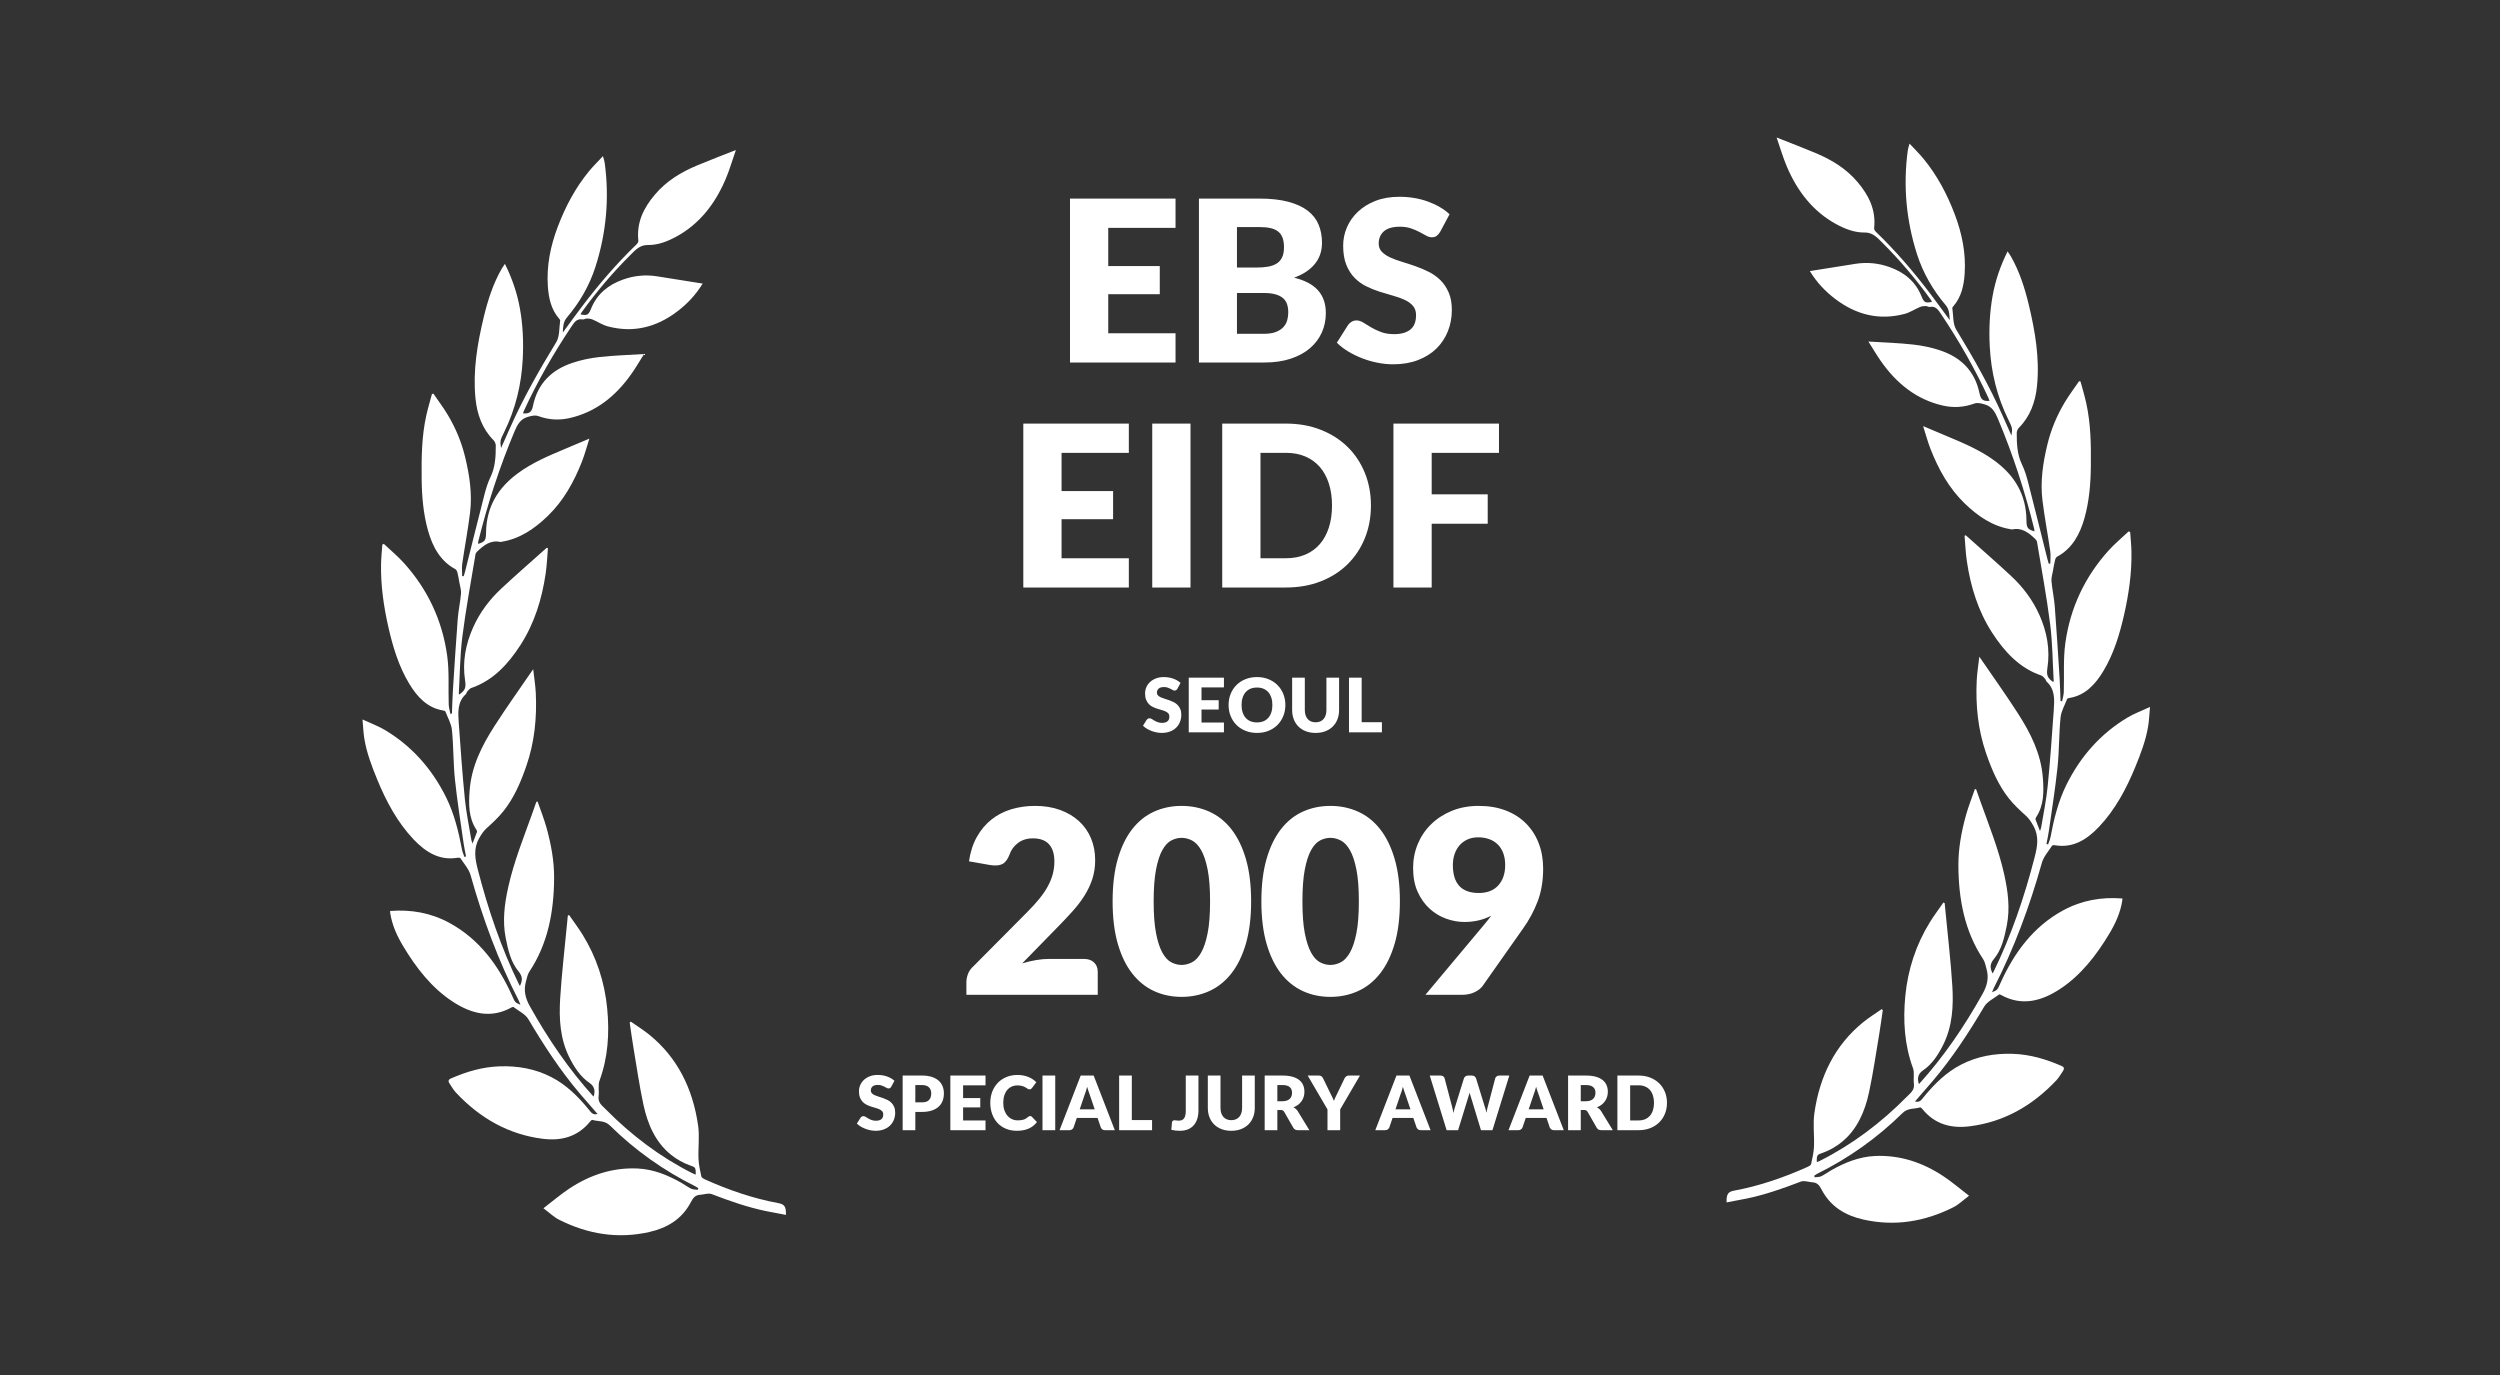
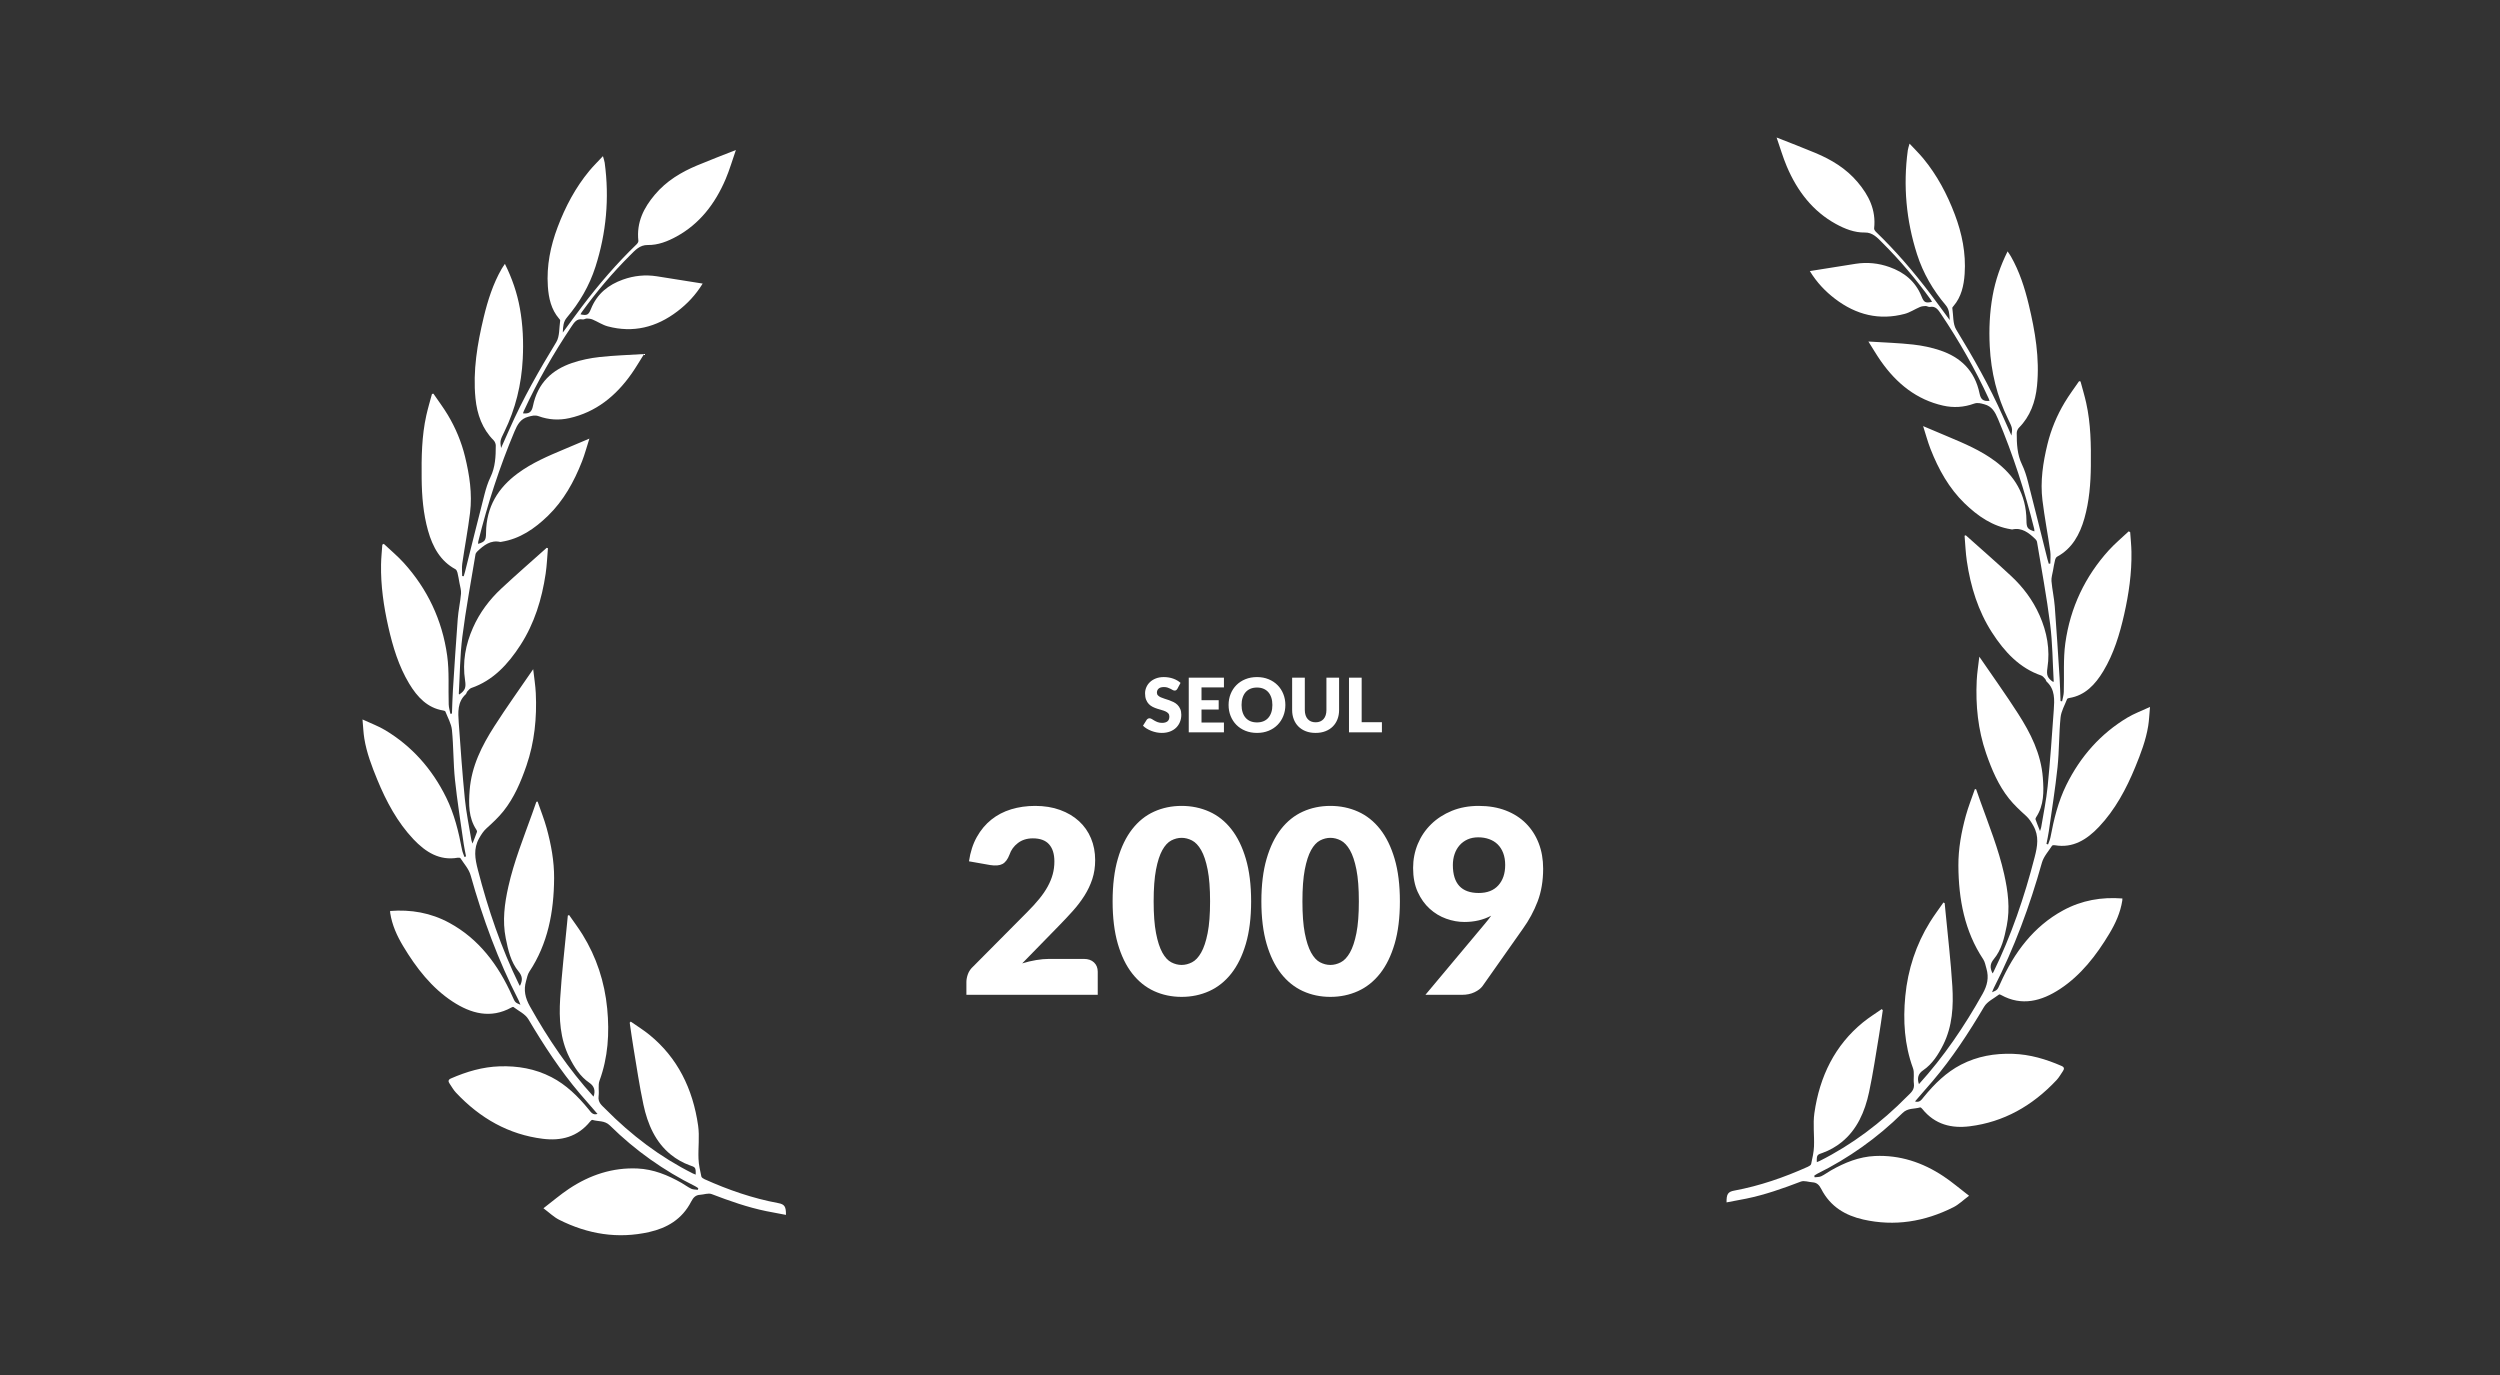
<svg xmlns="http://www.w3.org/2000/svg" xmlns:ns1="http://www.bohemiancoding.com/sketch/ns" width="200px" height="110px" viewBox="0 0 200 110" version="1.1">
  <rect x="0" y="0" width="200" height="110" fill="#333333" stroke="none" />
  <title>GS-EBSEIDF2009</title>
  <desc>Created with Sketch.</desc>
  <defs />
  <g id="Page-1" stroke="none" stroke-width="1" fill="none" fill-rule="evenodd" ns1:type="MSPage">
    <g id="Awards" ns1:type="MSArtboardGroup" transform="translate(-457, -1219)">
      <g id="GS-EBSEIDF2009" ns1:type="MSLayerGroup" transform="translate(457, 1219)">
        <g id="Palmes" transform="translate(29, 11)" fill="#FFFFFF" ns1:type="MSShapeGroup">
          <g id="Palme">
            <g transform="translate(0, 1)">
              <path d="M26.655,81.971 C26.677,81.355 26.604,81.378 26.165,81.219 C25.637,81.028 25.116,80.733 24.668,80.371 C23.44,79.379 22.809,77.943 22.473,76.365 C22.151,74.859 21.93,73.327 21.674,71.805 C21.563,71.144 21.475,70.478 21.377,69.815 C21.404,69.785 21.432,69.756 21.459,69.727 C21.964,70.081 22.49,70.404 22.969,70.796 C25.192,72.611 26.429,75.089 26.85,78.053 C26.973,78.919 26.844,79.825 26.88,80.711 C26.898,81.184 27.01,81.655 27.108,82.12 C27.128,82.212 27.269,82.294 27.37,82.34 C29.274,83.197 31.228,83.871 33.262,84.249 C33.766,84.342 33.886,84.528 33.876,85.192 C33.347,85.091 32.825,84.999 32.305,84.892 C30.808,84.585 29.366,84.077 27.931,83.527 C27.661,83.424 27.315,83.567 27.003,83.584 C26.665,83.603 26.471,83.783 26.301,84.116 C25.565,85.553 24.348,86.243 22.938,86.562 C20.434,87.128 18.025,86.738 15.718,85.574 C15.308,85.367 14.956,85.02 14.475,84.661 C15.219,84.09 15.844,83.553 16.519,83.104 C18.201,81.985 20.025,81.389 22.007,81.48 C23.266,81.538 24.419,82.003 25.524,82.633 C25.787,82.783 26.033,82.974 26.304,83.101 C26.461,83.175 26.653,83.159 26.829,83.184 C26.84,83.141 26.851,83.099 26.861,83.056 C26.779,83.003 26.7,82.94 26.613,82.897 C24.115,81.657 21.832,80.049 19.793,78.039 C19.368,77.62 18.858,77.737 18.392,77.592 C18.347,77.579 18.264,77.655 18.22,77.71 C17.199,78.978 15.864,79.283 14.422,79.103 C11.72,78.766 9.416,77.479 7.473,75.405 C7.279,75.198 7.135,74.935 6.971,74.695 C6.846,74.514 6.845,74.376 7.07,74.278 C8.325,73.73 9.609,73.35 10.971,73.307 C12.415,73.261 13.802,73.492 15.119,74.173 C16.293,74.78 17.235,75.703 18.092,76.749 C18.268,76.964 18.423,77.237 18.8,77.115 C18.316,76.557 17.847,76.027 17.388,75.487 C15.834,73.658 14.513,71.639 13.273,69.544 C13.018,69.113 12.485,68.877 12.074,68.56 C12.043,68.537 11.962,68.574 11.912,68.601 C10.252,69.518 8.675,69.087 7.204,68.123 C5.543,67.034 4.301,65.444 3.246,63.681 C2.761,62.871 2.368,62.013 2.217,61.044 C2.209,60.995 2.211,60.944 2.208,60.878 C3.872,60.749 5.455,61.017 6.952,61.831 C9.294,63.104 10.862,65.172 11.987,67.7 C12.208,68.195 12.202,68.198 12.635,68.381 C12.572,68.227 12.534,68.112 12.48,68.007 C10.856,64.837 9.623,61.49 8.648,58.018 C8.508,57.521 8.123,57.104 7.838,56.661 C7.806,56.611 7.683,56.606 7.607,56.619 C6.176,56.866 5.058,56.179 4.082,55.147 C2.797,53.787 1.903,52.131 1.176,50.357 C0.743,49.299 0.332,48.23 0.145,47.081 C0.071,46.625 0.055,46.157 0,45.556 C0.679,45.872 1.277,46.088 1.819,46.415 C3.926,47.682 5.556,49.487 6.699,51.809 C7.343,53.115 7.69,54.534 7.962,55.98 C8,56.178 8.089,56.364 8.155,56.556 C8.198,56.542 8.241,56.527 8.284,56.513 C8.221,56.181 8.144,55.852 8.097,55.518 C7.855,53.808 7.579,52.102 7.398,50.384 C7.26,49.064 7.287,47.724 7.156,46.403 C7.105,45.895 6.821,45.413 6.632,44.925 C6.613,44.876 6.513,44.848 6.448,44.838 C5.203,44.636 4.385,43.773 3.732,42.686 C2.898,41.298 2.424,39.741 2.064,38.142 C1.695,36.505 1.455,34.846 1.484,33.153 C1.493,32.626 1.55,32.101 1.585,31.574 C1.624,31.552 1.663,31.529 1.702,31.506 C2.238,32.012 2.807,32.483 3.304,33.031 C5.174,35.098 6.376,37.576 6.774,40.453 C6.951,41.732 6.854,43.056 6.897,44.359 C6.905,44.61 6.985,44.857 7.032,45.106 C7.073,45.099 7.115,45.092 7.156,45.085 C7.181,44.469 7.193,43.852 7.232,43.237 C7.354,41.324 7.473,39.411 7.62,37.501 C7.672,36.828 7.823,36.164 7.882,35.491 C7.906,35.216 7.807,34.927 7.759,34.646 C7.71,34.365 7.664,34.082 7.596,33.806 C7.572,33.705 7.51,33.578 7.433,33.536 C6.245,32.897 5.617,31.78 5.243,30.453 C4.861,29.096 4.747,27.697 4.732,26.284 C4.714,24.585 4.735,22.889 5.106,21.226 C5.234,20.65 5.406,20.086 5.558,19.517 C5.596,19.509 5.635,19.501 5.673,19.493 C6.06,20.061 6.475,20.609 6.829,21.202 C7.444,22.231 7.913,23.345 8.203,24.535 C8.56,26.002 8.79,27.5 8.604,29.02 C8.437,30.384 8.177,31.734 7.98,33.095 C7.933,33.417 7.973,33.754 7.973,34.083 C8.014,34.089 8.056,34.094 8.097,34.099 C8.134,33.974 8.175,33.85 8.207,33.723 C8.723,31.666 9.231,29.607 9.759,27.554 C9.881,27.079 10.028,26.601 10.238,26.168 C10.627,25.367 10.662,24.509 10.662,23.641 C10.662,23.498 10.582,23.316 10.483,23.217 C9.585,22.314 9.166,21.157 9.038,19.868 C8.82,17.655 9.188,15.506 9.698,13.377 C10.023,12.023 10.444,10.713 11.125,9.518 C11.197,9.391 11.285,9.274 11.393,9.11 C11.967,10.266 12.367,11.427 12.589,12.656 C12.831,13.993 12.889,15.346 12.82,16.708 C12.716,18.768 12.24,20.713 11.352,22.531 C11.012,23.225 10.991,23.261 11.084,23.843 C11.327,23.297 11.544,22.814 11.758,22.33 C12.833,19.894 14.136,17.61 15.506,15.363 C15.78,14.914 15.727,14.222 15.815,13.64 C15.822,13.595 15.759,13.53 15.72,13.484 C15.097,12.76 14.891,11.852 14.828,10.904 C14.717,9.258 15.04,7.684 15.609,6.174 C16.231,4.526 17.045,2.997 18.144,1.67 C18.47,1.276 18.836,0.922 19.236,0.491 C19.297,0.717 19.355,0.867 19.376,1.022 C19.759,3.861 19.503,6.636 18.638,9.339 C18.147,10.872 17.355,12.216 16.351,13.404 C16.072,13.733 16.042,14.1 16.023,14.604 C16.574,13.856 17.058,13.186 17.555,12.528 C18.901,10.749 20.344,9.071 21.929,7.543 C21.998,7.477 22.079,7.355 22.07,7.271 C21.905,5.777 22.51,4.615 23.386,3.576 C24.319,2.468 25.497,1.769 26.762,1.238 C27.753,0.821 28.757,0.442 29.872,0 C29.584,0.827 29.363,1.593 29.056,2.316 C28.209,4.313 26.958,5.911 25.135,6.914 C24.405,7.315 23.635,7.616 22.82,7.601 C22.182,7.589 21.808,8.023 21.419,8.41 C20.009,9.815 18.713,11.342 17.532,12.984 C17.498,13.032 17.473,13.088 17.439,13.147 C17.964,13.265 18.085,13.191 18.272,12.724 C18.772,11.477 19.695,10.774 20.837,10.366 C21.722,10.05 22.626,9.96 23.547,10.103 C24.752,10.29 25.956,10.486 27.213,10.686 C26.649,11.609 25.972,12.311 25.201,12.901 C23.504,14.198 21.643,14.648 19.621,14.109 C19.202,13.997 18.817,13.736 18.41,13.563 C18.268,13.503 18.106,13.483 17.953,13.481 C17.837,13.478 17.715,13.575 17.607,13.554 C17.142,13.462 16.935,13.798 16.705,14.142 C15.273,16.278 13.994,18.517 12.904,20.885 C12.877,20.942 12.86,21.004 12.837,21.067 C13.329,21.124 13.536,20.967 13.634,20.486 C14.018,18.617 15.185,17.577 16.763,17.039 C17.472,16.798 18.218,16.645 18.957,16.563 C20.103,16.435 21.257,16.403 22.528,16.322 C22.169,16.888 21.873,17.398 21.538,17.877 C20.259,19.706 18.648,20.979 16.553,21.449 C15.713,21.638 14.895,21.586 14.092,21.296 C13.788,21.187 13.543,21.266 13.248,21.345 C12.645,21.507 12.396,21.954 12.159,22.518 C10.965,25.361 10.01,28.297 9.262,31.316 C9.248,31.376 9.253,31.441 9.249,31.511 C9.794,31.343 9.878,31.224 9.883,30.637 C9.902,28.526 10.864,27.021 12.406,25.879 C13.569,25.018 14.866,24.474 16.163,23.928 C16.793,23.663 17.422,23.396 18.151,23.088 C17.939,23.749 17.783,24.342 17.564,24.905 C16.921,26.552 16.078,28.057 14.842,29.258 C13.767,30.302 12.58,31.111 11.125,31.342 C11.09,31.347 11.053,31.363 11.02,31.356 C10.261,31.184 9.708,31.613 9.183,32.115 C9.118,32.177 9.052,32.269 9.038,32.357 C8.677,34.547 8.267,36.73 7.988,38.933 C7.797,40.44 7.791,41.975 7.704,43.497 C7.703,43.518 7.728,43.54 7.74,43.56 C8.212,43.242 8.293,43.005 8.207,42.438 C7.98,40.958 8.247,39.555 8.836,38.224 C9.378,36.998 10.163,35.963 11.103,35.087 C12.295,33.975 13.523,32.909 14.736,31.824 C14.769,31.835 14.802,31.846 14.835,31.857 C14.777,32.534 14.752,33.217 14.653,33.887 C14.351,35.942 13.749,37.875 12.644,39.593 C11.634,41.162 10.426,42.449 8.705,43.039 C8.584,43.08 8.483,43.208 8.388,43.312 C8.331,43.374 8.318,43.488 8.258,43.542 C7.59,44.152 7.641,44.985 7.698,45.798 C7.843,47.838 7.985,49.88 8.188,51.914 C8.297,53.011 8.527,54.093 8.705,55.181 C8.716,55.252 8.747,55.319 8.8,55.485 C8.943,55.118 9.057,54.839 9.157,54.555 C9.173,54.509 9.142,54.427 9.111,54.38 C8.476,53.422 8.488,52.327 8.572,51.226 C8.719,49.284 9.559,47.646 10.547,46.102 C11.522,44.577 12.576,43.113 13.655,41.535 C13.733,42.231 13.834,42.837 13.863,43.447 C13.957,45.432 13.761,47.376 13.117,49.25 C12.665,50.563 12.126,51.827 11.278,52.889 C10.874,53.395 10.396,53.837 9.921,54.266 C9.669,54.495 9.506,54.753 9.334,55.056 C8.859,55.897 9.003,56.7 9.227,57.571 C10.048,60.763 11.101,63.851 12.532,66.778 C12.549,66.811 12.573,66.84 12.595,66.872 C12.832,66.407 12.792,66.09 12.489,65.722 C11.866,64.968 11.652,64.019 11.46,63.06 C11.18,61.658 11.364,60.287 11.67,58.922 C12.12,56.915 12.882,55.031 13.567,53.116 C13.682,52.794 13.794,52.47 13.908,52.146 C13.941,52.139 13.975,52.132 14.008,52.124 C14.253,52.835 14.535,53.533 14.734,54.258 C15.09,55.558 15.337,56.889 15.329,58.254 C15.313,60.952 14.83,63.506 13.343,65.741 C13.205,65.948 13.159,66.232 13.085,66.485 C12.873,67.213 13.019,67.839 13.389,68.502 C14.851,71.115 16.508,73.552 18.485,75.731 C18.655,75.234 18.531,74.883 18.147,74.622 C17.418,74.124 16.941,73.38 16.537,72.569 C15.807,71.1 15.714,69.494 15.813,67.888 C15.936,65.887 16.174,63.894 16.363,61.897 C16.383,61.682 16.404,61.467 16.425,61.252 C16.459,61.235 16.492,61.217 16.525,61.199 C16.887,61.722 17.27,62.228 17.605,62.769 C18.713,64.56 19.371,66.546 19.577,68.691 C19.765,70.654 19.646,72.588 18.961,74.455 C18.828,74.817 18.943,75.28 18.888,75.688 C18.819,76.204 19.147,76.428 19.421,76.706 C21.513,78.829 23.835,80.576 26.43,81.878 C26.493,81.91 26.56,81.932 26.655,81.971" />
            </g>
            <g transform="translate(126, 43.5) scale(-1, 1) translate(-126, -43.5) translate(109, 0)">
              <path d="M26.655,81.971 C26.677,81.355 26.604,81.378 26.165,81.219 C25.637,81.028 25.116,80.733 24.668,80.371 C23.44,79.379 22.809,77.943 22.473,76.365 C22.151,74.859 21.93,73.327 21.674,71.805 C21.563,71.144 21.475,70.478 21.377,69.815 C21.404,69.785 21.432,69.756 21.459,69.727 C21.964,70.081 22.49,70.404 22.969,70.796 C25.192,72.611 26.429,75.089 26.85,78.053 C26.973,78.919 26.844,79.825 26.88,80.711 C26.898,81.184 27.01,81.655 27.108,82.12 C27.128,82.212 27.269,82.294 27.37,82.34 C29.274,83.197 31.228,83.871 33.262,84.249 C33.766,84.342 33.886,84.528 33.876,85.192 C33.347,85.091 32.825,84.999 32.305,84.892 C30.808,84.585 29.366,84.077 27.931,83.527 C27.661,83.424 27.315,83.567 27.003,83.584 C26.665,83.603 26.471,83.783 26.301,84.116 C25.565,85.553 24.348,86.243 22.938,86.562 C20.434,87.128 18.025,86.738 15.718,85.574 C15.308,85.367 14.956,85.02 14.475,84.661 C15.219,84.09 15.844,83.553 16.519,83.104 C18.201,81.985 20.025,81.389 22.007,81.48 C23.266,81.538 24.419,82.003 25.524,82.633 C25.787,82.783 26.033,82.974 26.304,83.101 C26.461,83.175 26.653,83.159 26.829,83.184 C26.84,83.141 26.851,83.099 26.861,83.056 C26.779,83.003 26.7,82.94 26.613,82.897 C24.115,81.657 21.832,80.049 19.793,78.039 C19.368,77.62 18.858,77.737 18.392,77.592 C18.347,77.579 18.264,77.655 18.22,77.71 C17.199,78.978 15.864,79.283 14.422,79.103 C11.72,78.766 9.416,77.479 7.473,75.405 C7.279,75.198 7.135,74.935 6.971,74.695 C6.846,74.514 6.845,74.376 7.07,74.278 C8.325,73.73 9.609,73.35 10.971,73.307 C12.415,73.261 13.802,73.492 15.119,74.173 C16.293,74.78 17.235,75.703 18.092,76.749 C18.268,76.964 18.423,77.237 18.8,77.115 C18.316,76.557 17.847,76.027 17.388,75.487 C15.834,73.658 14.513,71.639 13.273,69.544 C13.018,69.113 12.485,68.877 12.074,68.56 C12.043,68.537 11.962,68.574 11.912,68.601 C10.252,69.518 8.675,69.087 7.204,68.123 C5.543,67.034 4.301,65.444 3.246,63.681 C2.761,62.871 2.368,62.013 2.217,61.044 C2.209,60.995 2.211,60.944 2.208,60.878 C3.872,60.749 5.455,61.017 6.952,61.831 C9.294,63.104 10.862,65.172 11.987,67.7 C12.208,68.195 12.202,68.198 12.635,68.381 C12.572,68.227 12.534,68.112 12.48,68.007 C10.856,64.837 9.623,61.49 8.648,58.018 C8.508,57.521 8.123,57.104 7.838,56.661 C7.806,56.611 7.683,56.606 7.607,56.619 C6.176,56.866 5.058,56.179 4.082,55.147 C2.797,53.787 1.903,52.131 1.176,50.357 C0.743,49.299 0.332,48.23 0.145,47.081 C0.071,46.625 0.055,46.157 0,45.556 C0.679,45.872 1.277,46.088 1.819,46.415 C3.926,47.682 5.556,49.487 6.699,51.809 C7.343,53.115 7.69,54.534 7.962,55.98 C8,56.178 8.089,56.364 8.155,56.556 C8.198,56.542 8.241,56.527 8.284,56.513 C8.221,56.181 8.144,55.852 8.097,55.518 C7.855,53.808 7.579,52.102 7.398,50.384 C7.26,49.064 7.287,47.724 7.156,46.403 C7.105,45.895 6.821,45.413 6.632,44.925 C6.613,44.876 6.513,44.848 6.448,44.838 C5.203,44.636 4.385,43.773 3.732,42.686 C2.898,41.298 2.424,39.741 2.064,38.142 C1.695,36.505 1.455,34.846 1.484,33.153 C1.493,32.626 1.55,32.101 1.585,31.574 C1.624,31.552 1.663,31.529 1.702,31.506 C2.238,32.012 2.807,32.483 3.304,33.031 C5.174,35.098 6.376,37.576 6.774,40.453 C6.951,41.732 6.854,43.056 6.897,44.359 C6.905,44.61 6.985,44.857 7.032,45.106 C7.073,45.099 7.115,45.092 7.156,45.085 C7.181,44.469 7.193,43.852 7.232,43.237 C7.354,41.324 7.473,39.411 7.62,37.501 C7.672,36.828 7.823,36.164 7.882,35.491 C7.906,35.216 7.807,34.927 7.759,34.646 C7.71,34.365 7.664,34.082 7.596,33.806 C7.572,33.705 7.51,33.578 7.433,33.536 C6.245,32.897 5.617,31.78 5.243,30.453 C4.861,29.096 4.747,27.697 4.732,26.284 C4.714,24.585 4.735,22.889 5.106,21.226 C5.234,20.65 5.406,20.086 5.558,19.517 C5.596,19.509 5.635,19.501 5.673,19.493 C6.06,20.061 6.475,20.609 6.829,21.202 C7.444,22.231 7.913,23.345 8.203,24.535 C8.56,26.002 8.79,27.5 8.604,29.02 C8.437,30.384 8.177,31.734 7.98,33.095 C7.933,33.417 7.973,33.754 7.973,34.083 C8.014,34.089 8.056,34.094 8.097,34.099 C8.134,33.974 8.175,33.85 8.207,33.723 C8.723,31.666 9.231,29.607 9.759,27.554 C9.881,27.079 10.028,26.601 10.238,26.168 C10.627,25.367 10.662,24.509 10.662,23.641 C10.662,23.498 10.582,23.316 10.483,23.217 C9.585,22.314 9.166,21.157 9.038,19.868 C8.82,17.655 9.188,15.506 9.698,13.377 C10.023,12.023 10.444,10.713 11.125,9.518 C11.197,9.391 11.285,9.274 11.393,9.11 C11.967,10.266 12.367,11.427 12.589,12.656 C12.831,13.993 12.889,15.346 12.82,16.708 C12.716,18.768 12.24,20.713 11.352,22.531 C11.012,23.225 10.991,23.261 11.084,23.843 C11.327,23.297 11.544,22.814 11.758,22.33 C12.833,19.894 14.136,17.61 15.506,15.363 C15.78,14.914 15.727,14.222 15.815,13.64 C15.822,13.595 15.759,13.53 15.72,13.484 C15.097,12.76 14.891,11.852 14.828,10.904 C14.717,9.258 15.04,7.684 15.609,6.174 C16.231,4.526 17.045,2.997 18.144,1.67 C18.47,1.276 18.836,0.922 19.236,0.491 C19.297,0.717 19.355,0.867 19.376,1.022 C19.759,3.861 19.503,6.636 18.638,9.339 C18.147,10.872 17.355,12.216 16.351,13.404 C16.072,13.733 16.042,14.1 16.023,14.604 C16.574,13.856 17.058,13.186 17.555,12.528 C18.901,10.749 20.344,9.071 21.929,7.543 C21.998,7.477 22.079,7.355 22.07,7.271 C21.905,5.777 22.51,4.615 23.386,3.576 C24.319,2.468 25.497,1.769 26.762,1.238 C27.753,0.821 28.757,0.442 29.872,0 C29.584,0.827 29.363,1.593 29.056,2.316 C28.209,4.313 26.958,5.911 25.135,6.914 C24.405,7.315 23.635,7.616 22.82,7.601 C22.182,7.589 21.808,8.023 21.419,8.41 C20.009,9.815 18.713,11.342 17.532,12.984 C17.498,13.032 17.473,13.088 17.439,13.147 C17.964,13.265 18.085,13.191 18.272,12.724 C18.772,11.477 19.695,10.774 20.837,10.366 C21.722,10.05 22.626,9.96 23.547,10.103 C24.752,10.29 25.956,10.486 27.213,10.686 C26.649,11.609 25.972,12.311 25.201,12.901 C23.504,14.198 21.643,14.648 19.621,14.109 C19.202,13.997 18.817,13.736 18.41,13.563 C18.268,13.503 18.106,13.483 17.953,13.481 C17.837,13.478 17.715,13.575 17.607,13.554 C17.142,13.462 16.935,13.798 16.705,14.142 C15.273,16.278 13.994,18.517 12.904,20.885 C12.877,20.942 12.86,21.004 12.837,21.067 C13.329,21.124 13.536,20.967 13.634,20.486 C14.018,18.617 15.185,17.577 16.763,17.039 C17.472,16.798 18.218,16.645 18.957,16.563 C20.103,16.435 21.257,16.403 22.528,16.322 C22.169,16.888 21.873,17.398 21.538,17.877 C20.259,19.706 18.648,20.979 16.553,21.449 C15.713,21.638 14.895,21.586 14.092,21.296 C13.788,21.187 13.543,21.266 13.248,21.345 C12.645,21.507 12.396,21.954 12.159,22.518 C10.965,25.361 10.01,28.297 9.262,31.316 C9.248,31.376 9.253,31.441 9.249,31.511 C9.794,31.343 9.878,31.224 9.883,30.637 C9.902,28.526 10.864,27.021 12.406,25.879 C13.569,25.018 14.866,24.474 16.163,23.928 C16.793,23.663 17.422,23.396 18.151,23.088 C17.939,23.749 17.783,24.342 17.564,24.905 C16.921,26.552 16.078,28.057 14.842,29.258 C13.767,30.302 12.58,31.111 11.125,31.342 C11.09,31.347 11.053,31.363 11.02,31.356 C10.261,31.184 9.708,31.613 9.183,32.115 C9.118,32.177 9.052,32.269 9.038,32.357 C8.677,34.547 8.267,36.73 7.988,38.933 C7.797,40.44 7.791,41.975 7.704,43.497 C7.703,43.518 7.728,43.54 7.74,43.56 C8.212,43.242 8.293,43.005 8.207,42.438 C7.98,40.958 8.247,39.555 8.836,38.224 C9.378,36.998 10.163,35.963 11.103,35.087 C12.295,33.975 13.523,32.909 14.736,31.824 C14.769,31.835 14.802,31.846 14.835,31.857 C14.777,32.534 14.752,33.217 14.653,33.887 C14.351,35.942 13.749,37.875 12.644,39.593 C11.634,41.162 10.426,42.449 8.705,43.039 C8.584,43.08 8.483,43.208 8.388,43.312 C8.331,43.374 8.318,43.488 8.258,43.542 C7.59,44.152 7.641,44.985 7.698,45.798 C7.843,47.838 7.985,49.88 8.188,51.914 C8.297,53.011 8.527,54.093 8.705,55.181 C8.716,55.252 8.747,55.319 8.8,55.485 C8.943,55.118 9.057,54.839 9.157,54.555 C9.173,54.509 9.142,54.427 9.111,54.38 C8.476,53.422 8.488,52.327 8.572,51.226 C8.719,49.284 9.559,47.646 10.547,46.102 C11.522,44.577 12.576,43.113 13.655,41.535 C13.733,42.231 13.834,42.837 13.863,43.447 C13.957,45.432 13.761,47.376 13.117,49.25 C12.665,50.563 12.126,51.827 11.278,52.889 C10.874,53.395 10.396,53.837 9.921,54.266 C9.669,54.495 9.506,54.753 9.334,55.056 C8.859,55.897 9.003,56.7 9.227,57.571 C10.048,60.763 11.101,63.851 12.532,66.778 C12.549,66.811 12.573,66.84 12.595,66.872 C12.832,66.407 12.792,66.09 12.489,65.722 C11.866,64.968 11.652,64.019 11.46,63.06 C11.18,61.658 11.364,60.287 11.67,58.922 C12.12,56.915 12.882,55.031 13.567,53.116 C13.682,52.794 13.794,52.47 13.908,52.146 C13.941,52.139 13.975,52.132 14.008,52.124 C14.253,52.835 14.535,53.533 14.734,54.258 C15.09,55.558 15.337,56.889 15.329,58.254 C15.313,60.952 14.83,63.506 13.343,65.741 C13.205,65.948 13.159,66.232 13.085,66.485 C12.873,67.213 13.019,67.839 13.389,68.502 C14.851,71.115 16.508,73.552 18.485,75.731 C18.655,75.234 18.531,74.883 18.147,74.622 C17.418,74.124 16.941,73.38 16.537,72.569 C15.807,71.1 15.714,69.494 15.813,67.888 C15.936,65.887 16.174,63.894 16.363,61.897 C16.383,61.682 16.404,61.467 16.425,61.252 C16.459,61.235 16.492,61.217 16.525,61.199 C16.887,61.722 17.27,62.228 17.605,62.769 C18.713,64.56 19.371,66.546 19.577,68.691 C19.765,70.654 19.646,72.588 18.961,74.455 C18.828,74.817 18.943,75.28 18.888,75.688 C18.819,76.204 19.147,76.428 19.421,76.706 C21.513,78.829 23.835,80.576 26.43,81.878 C26.493,81.91 26.56,81.932 26.655,81.971" />
            </g>
          </g>
-           <path d="M59.66,7.227 L59.66,10.287 L63.782,10.287 L63.782,12.537 L59.66,12.537 L59.66,15.66 L65.043,15.66 L65.043,18 L56.6,18 L56.6,4.887 L65.043,4.887 L65.043,7.227 L59.66,7.227 Z M72.099,15.705 C72.501,15.705 72.829,15.654 73.084,15.552 C73.339,15.45 73.538,15.318 73.683,15.156 C73.827,14.994 73.925,14.811 73.98,14.607 C74.034,14.403 74.061,14.196 74.061,13.986 C74.061,13.746 74.029,13.53 73.966,13.338 C73.903,13.146 73.795,12.984 73.642,12.852 C73.489,12.72 73.287,12.618 73.034,12.546 C72.782,12.474 72.465,12.438 72.081,12.438 L69.957,12.438 L69.957,15.705 L72.099,15.705 Z M69.957,7.164 L69.957,10.404 L71.54,10.404 C71.877,10.404 72.179,10.38 72.45,10.332 C72.72,10.284 72.949,10.2 73.138,10.08 C73.327,9.96 73.471,9.795 73.57,9.585 C73.669,9.375 73.719,9.111 73.719,8.793 C73.719,8.481 73.68,8.222 73.602,8.014 C73.523,7.807 73.404,7.641 73.242,7.515 C73.079,7.389 72.874,7.299 72.625,7.245 C72.376,7.191 72.081,7.164 71.739,7.164 L69.957,7.164 Z M71.739,4.887 C72.645,4.887 73.415,4.971 74.052,5.139 C74.688,5.307 75.206,5.544 75.609,5.85 C76.011,6.156 76.303,6.528 76.486,6.966 C76.669,7.404 76.76,7.893 76.76,8.433 C76.76,8.727 76.719,9.01 76.635,9.284 C76.55,9.557 76.419,9.811 76.239,10.049 C76.058,10.286 75.828,10.503 75.546,10.701 C75.263,10.899 74.925,11.07 74.528,11.214 C75.393,11.424 76.031,11.763 76.445,12.231 C76.86,12.699 77.067,13.305 77.067,14.049 C77.067,14.607 76.959,15.126 76.743,15.606 C76.526,16.086 76.21,16.504 75.793,16.861 C75.376,17.219 74.862,17.497 74.249,17.698 C73.637,17.9 72.939,18 72.153,18 L66.915,18 L66.915,4.887 L71.739,4.887 Z M86.21,7.551 C86.12,7.695 86.026,7.803 85.927,7.875 C85.828,7.947 85.701,7.983 85.544,7.983 C85.406,7.983 85.258,7.94 85.099,7.853 C84.94,7.765 84.76,7.668 84.559,7.56 C84.358,7.452 84.129,7.355 83.871,7.268 C83.612,7.18 83.319,7.137 82.989,7.137 C82.418,7.137 81.994,7.258 81.715,7.502 C81.436,7.745 81.296,8.073 81.296,8.487 C81.296,8.751 81.38,8.97 81.549,9.144 C81.717,9.318 81.937,9.468 82.21,9.594 C82.483,9.72 82.795,9.835 83.146,9.941 C83.497,10.046 83.855,10.162 84.222,10.291 C84.588,10.421 84.946,10.572 85.297,10.746 C85.648,10.92 85.96,11.142 86.233,11.412 C86.506,11.682 86.726,12.01 86.894,12.398 C87.063,12.785 87.147,13.251 87.147,13.797 C87.147,14.403 87.042,14.97 86.832,15.498 C86.621,16.026 86.317,16.486 85.918,16.88 C85.519,17.273 85.027,17.581 84.442,17.806 C83.857,18.032 83.193,18.144 82.448,18.144 C82.04,18.144 81.625,18.102 81.202,18.018 C80.779,17.934 80.37,17.816 79.974,17.663 C79.577,17.509 79.206,17.328 78.858,17.118 C78.509,16.908 78.207,16.674 77.948,16.416 L78.849,14.994 C78.921,14.892 79.015,14.807 79.132,14.738 C79.249,14.668 79.376,14.634 79.514,14.634 C79.695,14.634 79.876,14.691 80.059,14.805 C80.242,14.919 80.449,15.045 80.68,15.183 C80.911,15.321 81.176,15.447 81.477,15.561 C81.777,15.675 82.13,15.732 82.538,15.732 C83.091,15.732 83.519,15.611 83.826,15.367 C84.132,15.124 84.284,14.739 84.284,14.211 C84.284,13.905 84.201,13.656 84.032,13.464 C83.864,13.272 83.644,13.113 83.371,12.987 C83.098,12.861 82.788,12.75 82.439,12.654 C82.091,12.558 81.735,12.452 81.368,12.335 C81.002,12.217 80.646,12.074 80.297,11.902 C79.949,11.731 79.639,11.507 79.366,11.227 C79.093,10.948 78.873,10.601 78.704,10.184 C78.536,9.766 78.453,9.252 78.453,8.64 C78.453,8.148 78.551,7.668 78.749,7.2 C78.948,6.732 79.238,6.315 79.623,5.949 C80.007,5.583 80.477,5.291 81.035,5.072 C81.594,4.852 82.232,4.743 82.953,4.743 C83.355,4.743 83.746,4.774 84.127,4.838 C84.508,4.901 84.869,4.993 85.212,5.117 C85.554,5.24 85.873,5.386 86.17,5.558 C86.467,5.729 86.732,5.922 86.966,6.138 L86.21,7.551 Z M55.925,25.227 L55.925,28.287 L60.047,28.287 L60.047,30.537 L55.925,30.537 L55.925,33.66 L61.307,33.66 L61.307,36 L52.865,36 L52.865,22.887 L61.307,22.887 L61.307,25.227 L55.925,25.227 Z M66.24,36 L63.179,36 L63.179,22.887 L66.24,22.887 L66.24,36 Z M80.675,29.439 C80.675,30.387 80.512,31.261 80.185,32.062 C79.858,32.864 79.398,33.556 78.803,34.142 C78.209,34.727 77.494,35.182 76.657,35.51 C75.82,35.837 74.892,36 73.871,36 L68.778,36 L68.778,22.887 L73.871,22.887 C74.892,22.887 75.82,23.052 76.657,23.382 C77.494,23.712 78.209,24.168 78.803,24.75 C79.398,25.332 79.858,26.023 80.185,26.825 C80.512,27.626 80.675,28.497 80.675,29.439 L80.675,29.439 Z M77.561,29.439 C77.561,28.791 77.478,28.206 77.309,27.684 C77.141,27.162 76.9,26.72 76.585,26.357 C76.27,25.993 75.885,25.715 75.428,25.52 C74.972,25.324 74.454,25.227 73.871,25.227 L71.838,25.227 L71.838,33.66 L73.871,33.66 C74.454,33.66 74.972,33.563 75.428,33.367 C75.885,33.172 76.27,32.894 76.585,32.531 C76.9,32.167 77.141,31.725 77.309,31.203 C77.478,30.681 77.561,30.093 77.561,29.439 L77.561,29.439 Z M85.535,25.227 L85.535,28.548 L90.017,28.548 L90.017,30.897 L85.535,30.897 L85.535,36 L82.475,36 L82.475,22.887 L90.918,22.887 L90.918,25.227 L85.535,25.227 Z" id="EBS" />
          <path d="M57.711,65.713 C58.053,65.713 58.323,65.807 58.521,65.995 C58.719,66.183 58.819,66.431 58.819,66.739 L58.819,68.585 L48.312,68.585 L48.312,67.559 C48.312,67.361 48.353,67.149 48.436,66.923 C48.518,66.698 48.661,66.492 48.866,66.308 L53.176,61.968 C53.545,61.598 53.866,61.246 54.14,60.911 C54.414,60.576 54.639,60.246 54.817,59.921 C54.995,59.596 55.128,59.271 55.217,58.946 C55.306,58.621 55.351,58.277 55.351,57.915 C55.351,57.32 55.209,56.863 54.925,56.545 C54.641,56.227 54.208,56.068 53.627,56.068 C53.155,56.068 52.757,56.193 52.432,56.443 C52.107,56.692 51.883,57.002 51.76,57.371 C51.616,57.747 51.428,57.997 51.195,58.12 C50.963,58.243 50.631,58.271 50.2,58.202 L48.518,57.905 C48.627,57.159 48.837,56.509 49.149,55.955 C49.46,55.401 49.846,54.94 50.308,54.57 C50.77,54.201 51.298,53.926 51.893,53.744 C52.488,53.563 53.128,53.472 53.812,53.472 C54.55,53.472 55.216,53.58 55.807,53.796 C56.399,54.011 56.903,54.31 57.321,54.693 C57.738,55.076 58.058,55.533 58.28,56.063 C58.502,56.593 58.613,57.176 58.613,57.812 C58.613,58.36 58.536,58.866 58.383,59.331 C58.229,59.796 58.018,60.239 57.752,60.66 C57.485,61.08 57.175,61.487 56.823,61.88 C56.471,62.274 56.096,62.672 55.7,63.076 L52.775,66.072 C53.152,65.955 53.524,65.866 53.894,65.805 C54.263,65.743 54.605,65.713 54.92,65.713 L57.711,65.713 Z M71.09,61.106 C71.09,62.412 70.949,63.544 70.669,64.502 C70.388,65.459 70,66.253 69.504,66.882 C69.009,67.511 68.42,67.98 67.74,68.288 C67.059,68.596 66.322,68.75 65.529,68.75 C64.735,68.75 64.002,68.596 63.328,68.288 C62.654,67.98 62.071,67.511 61.579,66.882 C61.086,66.253 60.701,65.459 60.424,64.502 C60.147,63.544 60.009,62.412 60.009,61.106 C60.009,59.799 60.147,58.667 60.424,57.71 C60.701,56.752 61.086,55.959 61.579,55.329 C62.071,54.7 62.654,54.233 63.328,53.929 C64.002,53.625 64.735,53.472 65.529,53.472 C66.322,53.472 67.059,53.625 67.74,53.929 C68.42,54.233 69.009,54.7 69.504,55.329 C70,55.959 70.388,56.752 70.669,57.71 C70.949,58.667 71.09,59.799 71.09,61.106 L71.09,61.106 Z M67.806,61.106 C67.806,60.073 67.741,59.227 67.611,58.566 C67.481,57.906 67.309,57.388 67.093,57.012 C66.878,56.636 66.633,56.378 66.36,56.237 C66.086,56.097 65.809,56.027 65.529,56.027 C65.248,56.027 64.973,56.097 64.703,56.237 C64.433,56.378 64.193,56.636 63.985,57.012 C63.776,57.388 63.608,57.906 63.482,58.566 C63.355,59.227 63.292,60.073 63.292,61.106 C63.292,62.146 63.355,62.994 63.482,63.65 C63.608,64.307 63.776,64.825 63.985,65.205 C64.193,65.584 64.433,65.844 64.703,65.984 C64.973,66.125 65.248,66.195 65.529,66.195 C65.809,66.195 66.086,66.125 66.36,65.984 C66.633,65.844 66.878,65.584 67.093,65.205 C67.309,64.825 67.481,64.307 67.611,63.65 C67.741,62.994 67.806,62.146 67.806,61.106 L67.806,61.106 Z M82.991,61.106 C82.991,62.412 82.851,63.544 82.571,64.502 C82.29,65.459 81.902,66.253 81.406,66.882 C80.91,67.511 80.322,67.98 79.641,68.288 C78.961,68.596 78.224,68.75 77.43,68.75 C76.637,68.75 75.903,68.596 75.23,68.288 C74.556,67.98 73.973,67.511 73.48,66.882 C72.988,66.253 72.603,65.459 72.326,64.502 C72.049,63.544 71.91,62.412 71.91,61.106 C71.91,59.799 72.049,58.667 72.326,57.71 C72.603,56.752 72.988,55.959 73.48,55.329 C73.973,54.7 74.556,54.233 75.23,53.929 C75.903,53.625 76.637,53.472 77.43,53.472 C78.224,53.472 78.961,53.625 79.641,53.929 C80.322,54.233 80.91,54.7 81.406,55.329 C81.902,55.959 82.29,56.752 82.571,57.71 C82.851,58.667 82.991,59.799 82.991,61.106 L82.991,61.106 Z M79.708,61.106 C79.708,60.073 79.643,59.227 79.513,58.566 C79.383,57.906 79.21,57.388 78.995,57.012 C78.779,56.636 78.535,56.378 78.261,56.237 C77.988,56.097 77.711,56.027 77.43,56.027 C77.15,56.027 76.875,56.097 76.604,56.237 C76.334,56.378 76.095,56.636 75.886,57.012 C75.678,57.388 75.51,57.906 75.383,58.566 C75.257,59.227 75.194,60.073 75.194,61.106 C75.194,62.146 75.257,62.994 75.383,63.65 C75.51,64.307 75.678,64.825 75.886,65.205 C76.095,65.584 76.334,65.844 76.604,65.984 C76.875,66.125 77.15,66.195 77.43,66.195 C77.711,66.195 77.988,66.125 78.261,65.984 C78.535,65.844 78.779,65.584 78.995,65.205 C79.21,64.825 79.383,64.307 79.513,63.65 C79.643,62.994 79.708,62.146 79.708,61.106 L79.708,61.106 Z M87.229,58.202 C87.229,59.693 87.919,60.439 89.301,60.439 C89.978,60.439 90.5,60.235 90.866,59.828 C91.232,59.421 91.415,58.879 91.415,58.202 C91.415,57.84 91.362,57.52 91.256,57.243 C91.15,56.966 91.003,56.735 90.814,56.55 C90.626,56.366 90.399,56.225 90.132,56.13 C89.865,56.034 89.575,55.986 89.26,55.986 C88.939,55.986 88.653,56.043 88.403,56.155 C88.154,56.268 87.942,56.424 87.767,56.622 C87.593,56.821 87.459,57.055 87.367,57.325 C87.275,57.595 87.229,57.888 87.229,58.202 L87.229,58.202 Z M89.773,62.922 C89.869,62.806 89.961,62.693 90.05,62.583 C90.139,62.474 90.221,62.364 90.296,62.255 C89.667,62.59 88.952,62.758 88.152,62.758 C87.666,62.758 87.181,62.67 86.695,62.496 C86.209,62.322 85.77,62.057 85.377,61.701 C84.983,61.345 84.664,60.897 84.417,60.357 C84.171,59.816 84.048,59.177 84.048,58.438 C84.048,57.761 84.173,57.122 84.422,56.52 C84.672,55.918 85.028,55.391 85.49,54.94 C85.951,54.488 86.504,54.131 87.147,53.867 C87.789,53.604 88.508,53.472 89.301,53.472 C90.108,53.472 90.83,53.596 91.466,53.842 C92.102,54.088 92.641,54.433 93.082,54.878 C93.523,55.323 93.862,55.851 94.098,56.463 C94.334,57.075 94.452,57.751 94.452,58.49 C94.452,59.468 94.305,60.343 94.01,61.116 C93.716,61.889 93.323,62.617 92.831,63.301 L89.609,67.877 C89.465,68.076 89.248,68.243 88.957,68.38 C88.667,68.517 88.337,68.585 87.967,68.585 L85.033,68.585 L89.773,62.922 Z" id="2009" />
-           <path d="M42.303,75.932 C42.273,75.98 42.242,76.016 42.209,76.04 C42.175,76.064 42.133,76.076 42.081,76.076 C42.035,76.076 41.986,76.061 41.932,76.032 C41.879,76.003 41.82,75.971 41.752,75.935 C41.685,75.899 41.609,75.866 41.523,75.837 C41.437,75.808 41.339,75.794 41.229,75.794 C41.039,75.794 40.898,75.834 40.804,75.915 C40.711,75.996 40.665,76.106 40.665,76.244 C40.665,76.332 40.693,76.405 40.749,76.463 C40.805,76.521 40.878,76.571 40.969,76.613 C41.061,76.655 41.164,76.693 41.282,76.728 C41.399,76.763 41.518,76.802 41.64,76.845 C41.762,76.888 41.881,76.939 41.998,76.997 C42.116,77.055 42.219,77.129 42.31,77.219 C42.402,77.309 42.475,77.418 42.531,77.547 C42.587,77.676 42.615,77.832 42.615,78.014 C42.615,78.216 42.58,78.405 42.51,78.581 C42.44,78.757 42.339,78.91 42.206,79.041 C42.072,79.172 41.909,79.275 41.714,79.35 C41.518,79.425 41.297,79.463 41.049,79.463 C40.913,79.463 40.775,79.449 40.633,79.421 C40.492,79.393 40.356,79.353 40.224,79.302 C40.092,79.251 39.968,79.191 39.852,79.121 C39.736,79.051 39.635,78.973 39.549,78.887 L39.849,78.413 C39.873,78.379 39.904,78.35 39.944,78.327 C39.983,78.304 40.025,78.293 40.071,78.293 C40.131,78.293 40.191,78.312 40.252,78.35 C40.314,78.388 40.382,78.43 40.459,78.476 C40.537,78.522 40.625,78.564 40.725,78.602 C40.825,78.64 40.943,78.659 41.079,78.659 C41.263,78.659 41.406,78.618 41.508,78.537 C41.61,78.456 41.661,78.328 41.661,78.152 C41.661,78.05 41.633,77.967 41.577,77.903 C41.521,77.839 41.448,77.786 41.356,77.744 C41.265,77.702 41.162,77.665 41.046,77.633 C40.93,77.601 40.811,77.565 40.689,77.526 C40.567,77.487 40.448,77.439 40.332,77.382 C40.216,77.325 40.113,77.25 40.022,77.157 C39.93,77.064 39.857,76.948 39.801,76.809 C39.745,76.67 39.717,76.499 39.717,76.295 C39.717,76.131 39.75,75.971 39.816,75.815 C39.882,75.659 39.979,75.52 40.107,75.398 C40.235,75.276 40.392,75.178 40.578,75.105 C40.764,75.032 40.977,74.996 41.217,74.996 C41.351,74.996 41.481,75.006 41.608,75.027 C41.736,75.048 41.856,75.079 41.97,75.12 C42.084,75.161 42.19,75.21 42.289,75.267 C42.389,75.324 42.477,75.389 42.555,75.461 L42.303,75.932 Z M44.754,77.189 C45.018,77.189 45.208,77.126 45.324,77 C45.44,76.874 45.498,76.698 45.498,76.472 C45.498,76.372 45.483,76.281 45.453,76.199 C45.423,76.117 45.378,76.046 45.316,75.987 C45.255,75.928 45.179,75.883 45.086,75.851 C44.992,75.819 44.882,75.803 44.754,75.803 L44.226,75.803 L44.226,77.189 L44.754,77.189 Z M44.754,75.044 C45.062,75.044 45.326,75.08 45.547,75.153 C45.769,75.226 45.95,75.327 46.093,75.455 C46.237,75.583 46.342,75.734 46.41,75.908 C46.478,76.082 46.512,76.27 46.512,76.472 C46.512,76.69 46.477,76.89 46.407,77.072 C46.337,77.254 46.23,77.41 46.086,77.54 C45.942,77.67 45.76,77.771 45.538,77.844 C45.317,77.917 45.056,77.954 44.754,77.954 L44.226,77.954 L44.226,79.415 L43.212,79.415 L43.212,75.044 L44.754,75.044 Z M48.048,75.824 L48.048,76.844 L49.422,76.844 L49.422,77.594 L48.048,77.594 L48.048,78.635 L49.842,78.635 L49.842,79.415 L47.028,79.415 L47.028,75.044 L49.842,75.044 L49.842,75.824 L48.048,75.824 Z M53.412,78.284 C53.436,78.284 53.46,78.288 53.484,78.297 C53.508,78.306 53.531,78.322 53.553,78.344 L53.955,78.767 C53.779,78.997 53.559,79.17 53.294,79.287 C53.028,79.404 52.715,79.463 52.353,79.463 C52.021,79.463 51.724,79.406 51.461,79.293 C51.197,79.18 50.975,79.024 50.791,78.825 C50.608,78.626 50.468,78.39 50.37,78.117 C50.272,77.844 50.223,77.548 50.223,77.228 C50.223,76.902 50.276,76.602 50.382,76.329 C50.488,76.056 50.637,75.821 50.829,75.623 C51.021,75.425 51.251,75.271 51.519,75.161 C51.787,75.051 52.082,74.996 52.404,74.996 C52.568,74.996 52.722,75.01 52.867,75.039 C53.013,75.068 53.148,75.108 53.274,75.159 C53.4,75.21 53.516,75.272 53.622,75.344 C53.728,75.416 53.822,75.494 53.904,75.578 L53.562,76.037 C53.54,76.065 53.514,76.09 53.484,76.113 C53.454,76.136 53.412,76.148 53.358,76.148 C53.322,76.148 53.288,76.14 53.256,76.124 C53.224,76.108 53.19,76.088 53.154,76.065 C53.118,76.042 53.079,76.017 53.035,75.99 C52.992,75.963 52.942,75.938 52.883,75.915 C52.823,75.892 52.755,75.873 52.675,75.857 C52.596,75.841 52.504,75.833 52.398,75.833 C52.23,75.833 52.077,75.864 51.938,75.926 C51.798,75.988 51.679,76.078 51.578,76.197 C51.476,76.316 51.399,76.462 51.343,76.635 C51.288,76.808 51.261,77.006 51.261,77.228 C51.261,77.452 51.291,77.651 51.352,77.825 C51.414,77.999 51.496,78.145 51.602,78.264 C51.707,78.383 51.829,78.474 51.969,78.536 C52.109,78.598 52.259,78.629 52.419,78.629 C52.511,78.629 52.595,78.624 52.671,78.615 C52.747,78.606 52.818,78.591 52.884,78.57 C52.95,78.549 53.012,78.521 53.07,78.486 C53.128,78.451 53.187,78.407 53.247,78.353 C53.271,78.333 53.297,78.316 53.325,78.303 C53.353,78.29 53.382,78.284 53.412,78.284 L53.412,78.284 Z M55.419,79.415 L54.399,79.415 L54.399,75.044 L55.419,75.044 L55.419,79.415 Z M58.575,77.744 L58.17,76.547 C58.14,76.471 58.108,76.381 58.074,76.278 C58.04,76.175 58.006,76.064 57.972,75.944 C57.942,76.066 57.91,76.179 57.876,76.283 C57.842,76.387 57.81,76.477 57.78,76.553 L57.378,77.744 L58.575,77.744 Z M60.186,79.415 L59.4,79.415 C59.312,79.415 59.241,79.394 59.187,79.353 C59.133,79.312 59.092,79.26 59.064,79.196 L58.806,78.434 L57.144,78.434 L56.886,79.196 C56.864,79.252 56.825,79.302 56.767,79.347 C56.71,79.392 56.64,79.415 56.556,79.415 L55.764,79.415 L57.456,75.044 L58.494,75.044 L60.186,79.415 Z M63.165,78.605 L63.165,79.415 L60.531,79.415 L60.531,75.044 L61.545,75.044 L61.545,78.605 L63.165,78.605 Z M66.876,77.831 C66.876,78.075 66.846,78.297 66.784,78.497 C66.723,78.697 66.632,78.868 66.508,79.011 C66.385,79.154 66.231,79.265 66.045,79.344 C65.859,79.423 65.64,79.463 65.388,79.463 C65.274,79.463 65.162,79.457 65.05,79.445 C64.939,79.433 64.824,79.413 64.704,79.385 L64.758,78.794 C64.764,78.742 64.785,78.7 64.821,78.668 C64.857,78.636 64.908,78.62 64.974,78.62 C65.008,78.62 65.05,78.625 65.1,78.636 C65.15,78.647 65.21,78.653 65.28,78.653 C65.378,78.653 65.463,78.639 65.537,78.612 C65.61,78.585 65.67,78.54 65.718,78.477 C65.766,78.414 65.802,78.332 65.826,78.23 C65.85,78.128 65.862,78.002 65.862,77.852 L65.862,75.044 L66.876,75.044 L66.876,77.831 Z M69.504,78.614 C69.64,78.614 69.761,78.591 69.868,78.546 C69.976,78.501 70.066,78.437 70.14,78.353 C70.214,78.269 70.27,78.166 70.309,78.045 C70.349,77.924 70.368,77.787 70.368,77.633 L70.368,75.044 L71.382,75.044 L71.382,77.633 C71.382,77.901 71.339,78.147 71.251,78.371 C71.164,78.595 71.04,78.788 70.878,78.95 C70.716,79.112 70.519,79.238 70.287,79.328 C70.055,79.418 69.794,79.463 69.504,79.463 C69.212,79.463 68.95,79.418 68.718,79.328 C68.486,79.238 68.289,79.112 68.127,78.95 C67.965,78.788 67.841,78.595 67.755,78.371 C67.669,78.147 67.626,77.901 67.626,77.633 L67.626,75.044 L68.64,75.044 L68.64,77.63 C68.64,77.784 68.659,77.921 68.698,78.042 C68.738,78.163 68.794,78.266 68.868,78.351 C68.942,78.436 69.032,78.501 69.139,78.546 C69.247,78.591 69.368,78.614 69.504,78.614 L69.504,78.614 Z M73.596,77.099 C73.734,77.099 73.851,77.081 73.948,77.046 C74.046,77.011 74.125,76.963 74.187,76.901 C74.249,76.839 74.294,76.766 74.322,76.683 C74.35,76.6 74.364,76.511 74.364,76.415 C74.364,76.223 74.302,76.073 74.177,75.965 C74.051,75.857 73.858,75.803 73.596,75.803 L73.188,75.803 L73.188,77.099 L73.596,77.099 Z M75.75,79.415 L74.832,79.415 C74.662,79.415 74.54,79.351 74.466,79.223 L73.74,77.954 C73.706,77.9 73.668,77.86 73.626,77.835 C73.584,77.81 73.524,77.798 73.446,77.798 L73.188,77.798 L73.188,79.415 L72.174,79.415 L72.174,75.044 L73.596,75.044 C73.912,75.044 74.181,75.076 74.404,75.141 C74.628,75.206 74.809,75.297 74.951,75.413 C75.092,75.529 75.194,75.666 75.258,75.824 C75.322,75.982 75.354,76.154 75.354,76.34 C75.354,76.482 75.335,76.616 75.297,76.742 C75.259,76.868 75.203,76.984 75.129,77.091 C75.055,77.198 74.964,77.294 74.855,77.378 C74.745,77.462 74.62,77.531 74.478,77.585 C74.544,77.619 74.606,77.661 74.664,77.712 C74.722,77.763 74.774,77.824 74.82,77.894 L75.75,79.415 Z M78.213,77.753 L78.213,79.415 L77.199,79.415 L77.199,77.753 L75.615,75.044 L76.509,75.044 C76.597,75.044 76.666,75.064 76.718,75.105 C76.769,75.146 76.811,75.199 76.845,75.263 L77.463,76.535 C77.515,76.635 77.562,76.728 77.604,76.815 C77.646,76.902 77.683,76.988 77.715,77.072 C77.745,76.986 77.779,76.899 77.819,76.812 C77.858,76.725 77.903,76.633 77.955,76.535 L78.567,75.263 C78.581,75.237 78.598,75.211 78.618,75.185 C78.638,75.159 78.661,75.135 78.689,75.114 C78.716,75.093 78.746,75.076 78.781,75.063 C78.817,75.05 78.855,75.044 78.897,75.044 L79.797,75.044 L78.213,77.753 Z M83.835,77.744 L83.43,76.547 C83.4,76.471 83.368,76.381 83.334,76.278 C83.3,76.175 83.266,76.064 83.232,75.944 C83.202,76.066 83.17,76.179 83.136,76.283 C83.102,76.387 83.07,76.477 83.04,76.553 L82.638,77.744 L83.835,77.744 Z M85.446,79.415 L84.66,79.415 C84.572,79.415 84.501,79.394 84.447,79.353 C84.393,79.312 84.352,79.26 84.324,79.196 L84.066,78.434 L82.404,78.434 L82.146,79.196 C82.124,79.252 82.085,79.302 82.028,79.347 C81.97,79.392 81.9,79.415 81.816,79.415 L81.024,79.415 L82.716,75.044 L83.754,75.044 L85.446,79.415 Z M91.746,75.044 L90.396,79.415 L89.478,79.415 L88.656,76.706 C88.64,76.664 88.625,76.617 88.611,76.566 C88.597,76.515 88.583,76.462 88.569,76.406 C88.555,76.462 88.541,76.515 88.527,76.566 C88.513,76.617 88.498,76.664 88.482,76.706 L87.648,79.415 L86.73,79.415 L85.38,75.044 L86.232,75.044 C86.32,75.044 86.393,75.064 86.453,75.104 C86.512,75.144 86.55,75.197 86.568,75.263 L87.168,77.543 C87.186,77.615 87.204,77.693 87.222,77.778 C87.24,77.863 87.258,77.952 87.276,78.044 C87.312,77.856 87.356,77.689 87.408,77.543 L88.116,75.263 C88.134,75.207 88.172,75.156 88.231,75.111 C88.291,75.066 88.362,75.044 88.446,75.044 L88.746,75.044 C88.834,75.044 88.905,75.064 88.959,75.105 C89.013,75.146 89.054,75.199 89.082,75.263 L89.784,77.543 C89.836,77.683 89.88,77.842 89.916,78.02 C89.932,77.93 89.948,77.845 89.966,77.766 C89.983,77.687 90,77.613 90.018,77.543 L90.618,75.263 C90.634,75.205 90.672,75.154 90.732,75.11 C90.792,75.066 90.864,75.044 90.948,75.044 L91.746,75.044 Z M94.491,77.744 L94.086,76.547 C94.056,76.471 94.024,76.381 93.99,76.278 C93.956,76.175 93.922,76.064 93.888,75.944 C93.858,76.066 93.826,76.179 93.792,76.283 C93.758,76.387 93.726,76.477 93.696,76.553 L93.294,77.744 L94.491,77.744 Z M96.102,79.415 L95.316,79.415 C95.228,79.415 95.157,79.394 95.103,79.353 C95.049,79.312 95.008,79.26 94.98,79.196 L94.722,78.434 L93.06,78.434 L92.802,79.196 C92.78,79.252 92.741,79.302 92.683,79.347 C92.626,79.392 92.556,79.415 92.472,79.415 L91.68,79.415 L93.372,75.044 L94.41,75.044 L96.102,79.415 Z M97.869,77.099 C98.007,77.099 98.124,77.081 98.222,77.046 C98.319,77.011 98.398,76.963 98.46,76.901 C98.522,76.839 98.567,76.766 98.595,76.683 C98.623,76.6 98.637,76.511 98.637,76.415 C98.637,76.223 98.575,76.073 98.45,75.965 C98.324,75.857 98.131,75.803 97.869,75.803 L97.461,75.803 L97.461,77.099 L97.869,77.099 Z M100.023,79.415 L99.105,79.415 C98.935,79.415 98.813,79.351 98.739,79.223 L98.013,77.954 C97.979,77.9 97.941,77.86 97.899,77.835 C97.857,77.81 97.797,77.798 97.719,77.798 L97.461,77.798 L97.461,79.415 L96.447,79.415 L96.447,75.044 L97.869,75.044 C98.185,75.044 98.454,75.076 98.677,75.141 C98.901,75.206 99.082,75.297 99.224,75.413 C99.365,75.529 99.467,75.666 99.531,75.824 C99.595,75.982 99.627,76.154 99.627,76.34 C99.627,76.482 99.608,76.616 99.57,76.742 C99.532,76.868 99.476,76.984 99.402,77.091 C99.328,77.198 99.237,77.294 99.127,77.378 C99.018,77.462 98.893,77.531 98.751,77.585 C98.817,77.619 98.879,77.661 98.937,77.712 C98.995,77.763 99.047,77.824 99.093,77.894 L100.023,79.415 Z M104.358,77.228 C104.358,77.544 104.304,77.835 104.195,78.102 C104.085,78.369 103.932,78.6 103.734,78.795 C103.536,78.99 103.298,79.142 103.019,79.251 C102.739,79.36 102.43,79.415 102.09,79.415 L100.392,79.415 L100.392,75.044 L102.09,75.044 C102.43,75.044 102.739,75.099 103.019,75.209 C103.298,75.319 103.536,75.471 103.734,75.665 C103.932,75.859 104.085,76.089 104.195,76.356 C104.304,76.623 104.358,76.914 104.358,77.228 L104.358,77.228 Z M103.32,77.228 C103.32,77.012 103.292,76.817 103.236,76.643 C103.18,76.469 103.1,76.321 102.995,76.2 C102.889,76.079 102.761,75.986 102.609,75.921 C102.457,75.856 102.284,75.824 102.09,75.824 L101.412,75.824 L101.412,78.635 L102.09,78.635 C102.284,78.635 102.457,78.602 102.609,78.537 C102.761,78.472 102.889,78.379 102.995,78.258 C103.1,78.137 103.18,77.99 103.236,77.816 C103.292,77.642 103.32,77.446 103.32,77.228 L103.32,77.228 Z" id="SPECIAL-JURY-AWARD" />
          <path d="M65.192,44.102 C65.161,44.15 65.13,44.186 65.097,44.21 C65.064,44.234 65.022,44.246 64.969,44.246 C64.923,44.246 64.874,44.232 64.821,44.203 C64.768,44.174 64.708,44.141 64.641,44.105 C64.574,44.069 64.498,44.037 64.412,44.008 C64.325,43.979 64.228,43.964 64.118,43.964 C63.927,43.964 63.786,44.005 63.693,44.086 C63.6,44.167 63.553,44.276 63.553,44.414 C63.553,44.502 63.581,44.575 63.638,44.633 C63.694,44.691 63.767,44.741 63.858,44.783 C63.949,44.825 64.053,44.864 64.17,44.899 C64.287,44.934 64.406,44.973 64.528,45.016 C64.651,45.059 64.77,45.109 64.887,45.167 C65.004,45.225 65.108,45.299 65.199,45.389 C65.29,45.479 65.363,45.589 65.419,45.718 C65.476,45.847 65.504,46.002 65.504,46.184 C65.504,46.386 65.469,46.575 65.398,46.751 C65.328,46.927 65.227,47.081 65.094,47.212 C64.961,47.343 64.797,47.446 64.602,47.521 C64.407,47.596 64.186,47.633 63.938,47.633 C63.801,47.633 63.663,47.619 63.522,47.591 C63.381,47.563 63.245,47.524 63.112,47.473 C62.98,47.422 62.857,47.361 62.74,47.291 C62.624,47.221 62.524,47.143 62.438,47.057 L62.737,46.583 C62.762,46.549 62.793,46.521 62.832,46.498 C62.871,46.475 62.913,46.463 62.959,46.463 C63.02,46.463 63.08,46.482 63.141,46.52 C63.202,46.558 63.271,46.6 63.348,46.646 C63.425,46.692 63.513,46.734 63.614,46.772 C63.714,46.81 63.831,46.829 63.968,46.829 C64.152,46.829 64.294,46.789 64.397,46.708 C64.499,46.627 64.549,46.498 64.549,46.322 C64.549,46.22 64.522,46.137 64.466,46.073 C64.409,46.009 64.336,45.956 64.245,45.914 C64.154,45.872 64.051,45.835 63.934,45.803 C63.818,45.771 63.7,45.736 63.578,45.697 C63.455,45.658 63.337,45.61 63.221,45.553 C63.104,45.496 63.001,45.421 62.91,45.328 C62.819,45.235 62.746,45.119 62.69,44.98 C62.633,44.841 62.605,44.669 62.605,44.465 C62.605,44.301 62.638,44.141 62.705,43.985 C62.771,43.829 62.867,43.69 62.995,43.568 C63.124,43.446 63.28,43.349 63.467,43.276 C63.653,43.203 63.865,43.166 64.106,43.166 C64.24,43.166 64.37,43.177 64.497,43.198 C64.624,43.219 64.744,43.25 64.859,43.291 C64.973,43.332 65.079,43.381 65.178,43.438 C65.277,43.495 65.365,43.559 65.444,43.631 L65.192,44.102 Z M67.121,43.994 L67.121,45.014 L68.495,45.014 L68.495,45.764 L67.121,45.764 L67.121,46.805 L68.915,46.805 L68.915,47.585 L66.1,47.585 L66.1,43.214 L68.915,43.214 L68.915,43.994 L67.121,43.994 Z M73.829,45.398 C73.829,45.714 73.774,46.008 73.665,46.28 C73.556,46.552 73.403,46.789 73.204,46.99 C73.006,47.191 72.768,47.348 72.489,47.462 C72.21,47.576 71.901,47.633 71.561,47.633 C71.22,47.633 70.911,47.576 70.63,47.462 C70.35,47.348 70.111,47.191 69.912,46.99 C69.713,46.789 69.559,46.552 69.45,46.28 C69.341,46.008 69.287,45.714 69.287,45.398 C69.287,45.082 69.341,44.788 69.45,44.516 C69.559,44.244 69.713,44.008 69.912,43.808 C70.111,43.608 70.35,43.451 70.63,43.337 C70.911,43.223 71.22,43.166 71.561,43.166 C71.901,43.166 72.21,43.224 72.489,43.339 C72.768,43.454 73.006,43.611 73.204,43.811 C73.403,44.011 73.556,44.247 73.665,44.519 C73.774,44.791 73.829,45.084 73.829,45.398 L73.829,45.398 Z M72.79,45.398 C72.79,45.182 72.763,44.988 72.707,44.815 C72.65,44.642 72.57,44.495 72.465,44.375 C72.36,44.255 72.232,44.163 72.079,44.099 C71.927,44.035 71.755,44.003 71.561,44.003 C71.364,44.003 71.19,44.035 71.037,44.099 C70.884,44.163 70.755,44.255 70.65,44.375 C70.545,44.495 70.465,44.642 70.409,44.815 C70.352,44.988 70.325,45.182 70.325,45.398 C70.325,45.616 70.352,45.812 70.409,45.985 C70.465,46.158 70.545,46.304 70.65,46.424 C70.755,46.544 70.884,46.636 71.037,46.699 C71.19,46.762 71.364,46.793 71.561,46.793 C71.755,46.793 71.927,46.762 72.079,46.699 C72.232,46.636 72.36,46.544 72.465,46.424 C72.57,46.304 72.65,46.158 72.707,45.985 C72.763,45.812 72.79,45.616 72.79,45.398 L72.79,45.398 Z M76.249,46.784 C76.386,46.784 76.507,46.762 76.614,46.717 C76.721,46.672 76.811,46.607 76.885,46.523 C76.96,46.439 77.016,46.337 77.055,46.216 C77.094,46.095 77.114,45.957 77.114,45.803 L77.114,43.214 L78.127,43.214 L78.127,45.803 C78.127,46.071 78.084,46.317 77.997,46.541 C77.91,46.765 77.786,46.958 77.624,47.12 C77.461,47.282 77.265,47.408 77.032,47.498 C76.8,47.588 76.54,47.633 76.249,47.633 C75.957,47.633 75.696,47.588 75.463,47.498 C75.231,47.408 75.035,47.282 74.873,47.12 C74.71,46.958 74.587,46.765 74.501,46.541 C74.414,46.317 74.371,46.071 74.371,45.803 L74.371,43.214 L75.385,43.214 L75.385,45.8 C75.385,45.954 75.405,46.092 75.444,46.213 C75.483,46.334 75.539,46.437 75.614,46.522 C75.688,46.607 75.778,46.672 75.885,46.717 C75.992,46.762 76.113,46.784 76.249,46.784 L76.249,46.784 Z M81.553,46.775 L81.553,47.585 L78.919,47.585 L78.919,43.214 L79.933,43.214 L79.933,46.775 L81.553,46.775 Z" id="SEOUL" />
        </g>
        <rect id="BG" ns1:type="MSShapeGroup" x="0" y="0" width="200" height="110" />
      </g>
    </g>
  </g>
</svg>